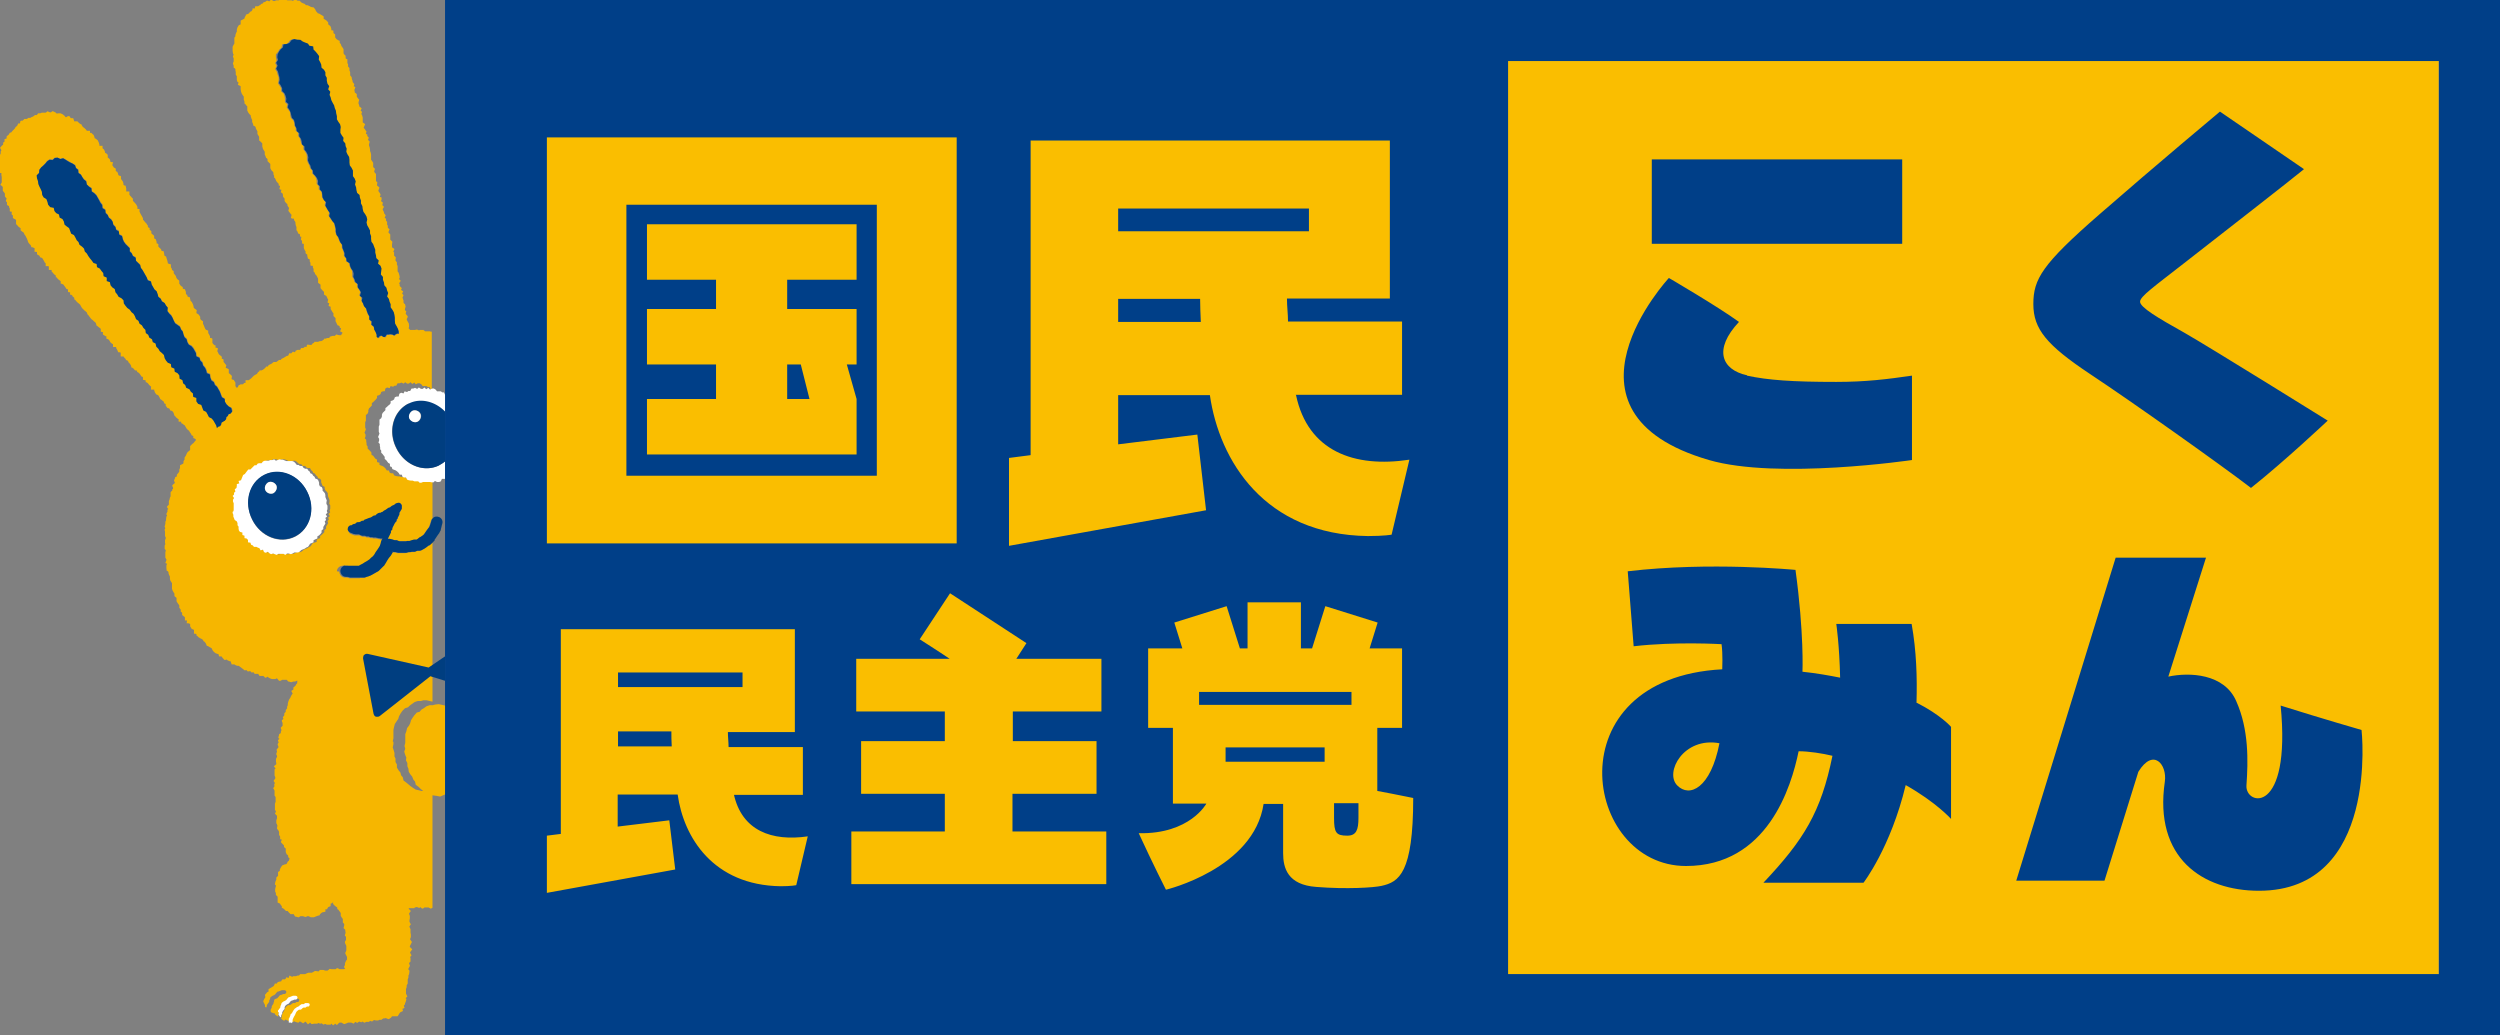
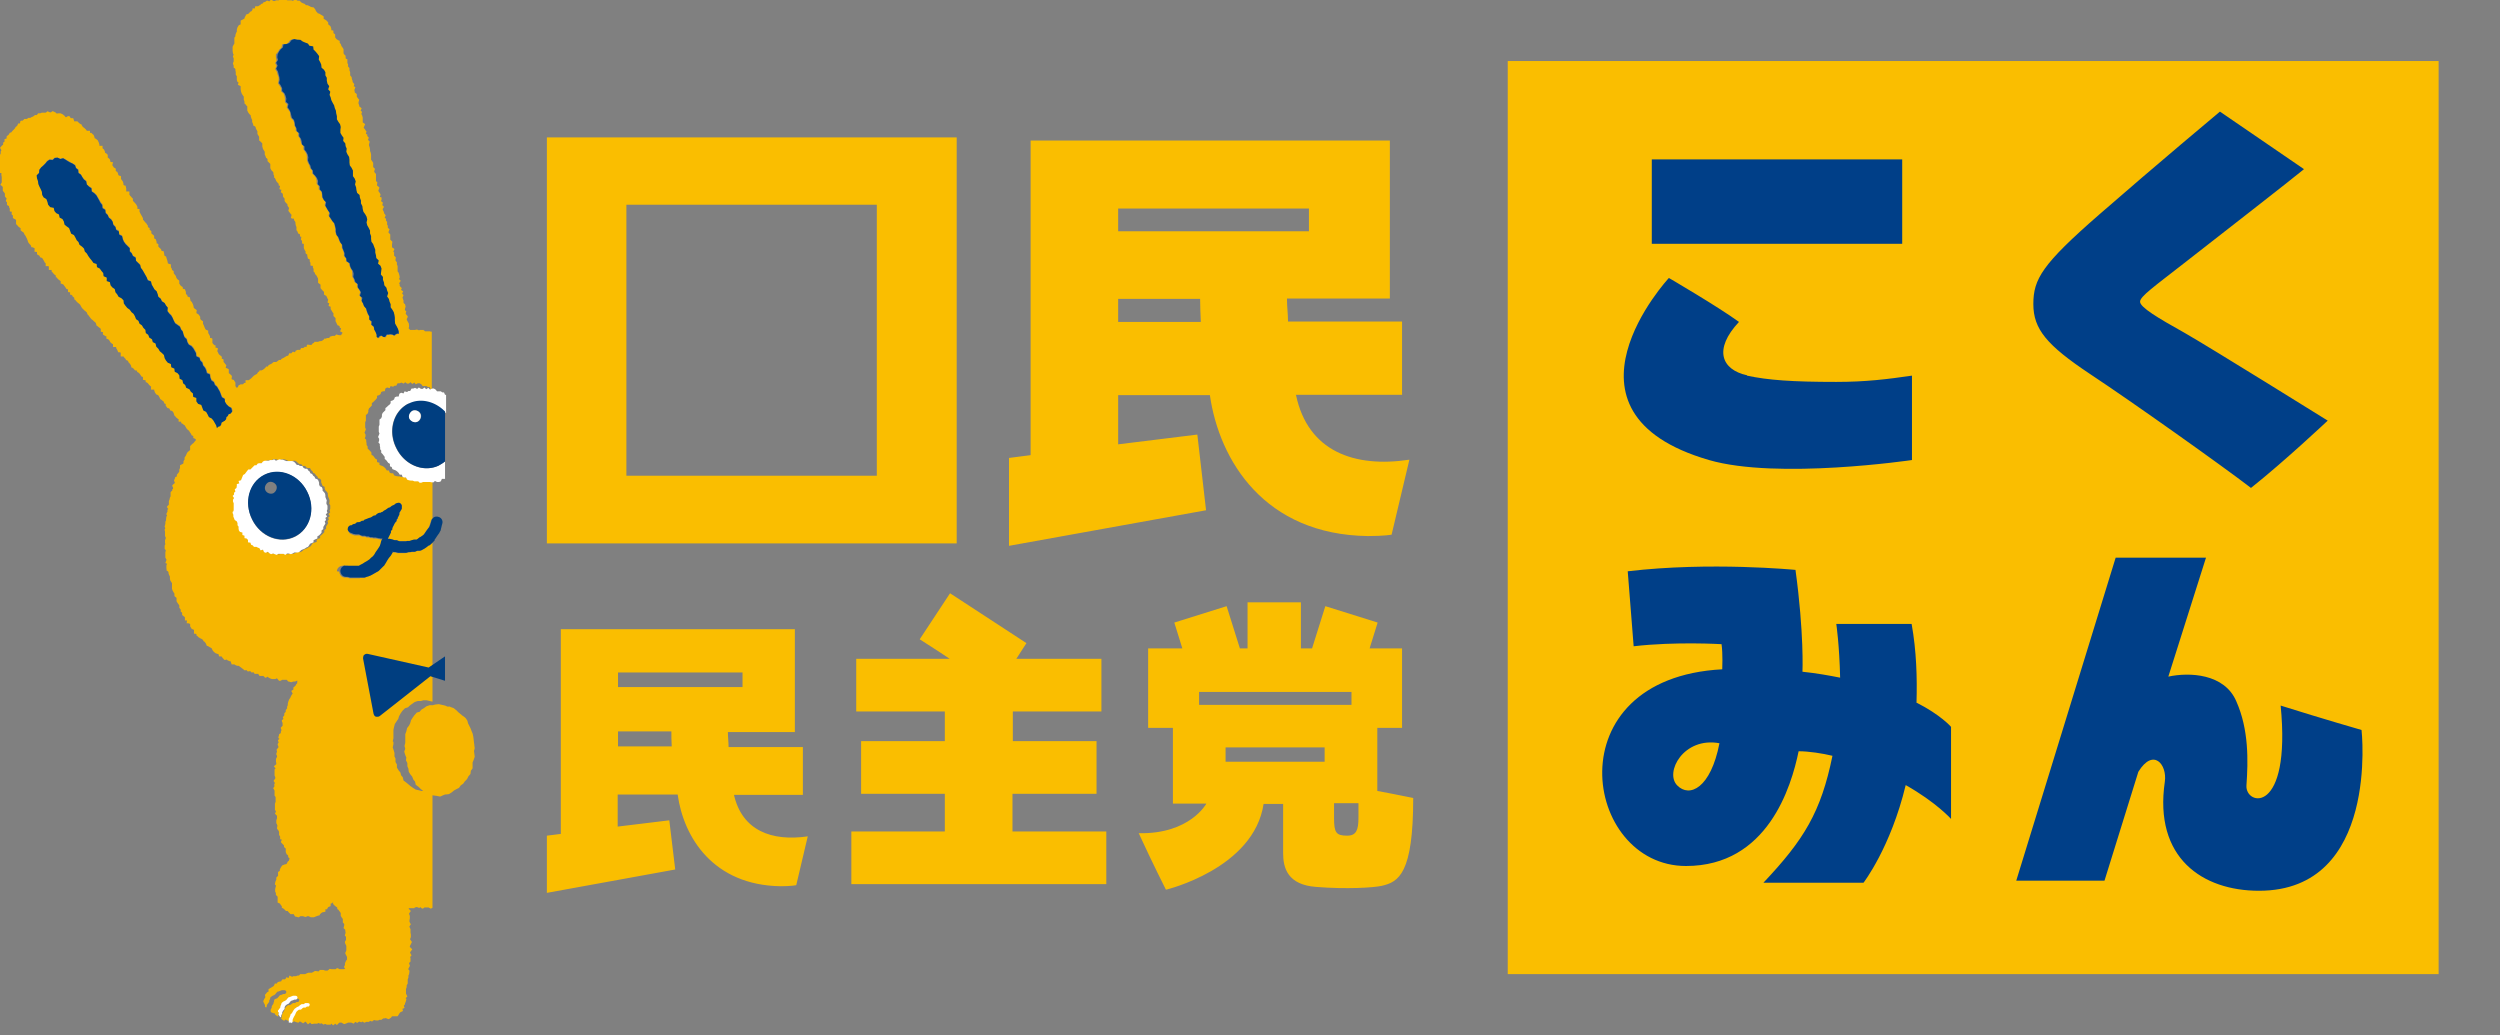
<svg xmlns="http://www.w3.org/2000/svg" id="_レイヤー_2" data-name="レイヤー 2" viewBox="0 0 71.68 29.68">
  <rect x="0" y="0" width="71.68" height="29.68" fill="#808080" stroke="none" />
  <defs>
    <style>.cls-1{fill:#fff}.cls-1,.cls-2,.cls-3,.cls-4,.cls-5{stroke-width:0}.cls-2{fill:#f6b600}.cls-3{fill:#fabe00}.cls-4{fill:#003e80}.cls-5{fill:#003f88}</style>
  </defs>
  <g id="_レイヤー_1-2" data-name="レイヤー 1">
    <path class="cls-2" d="M.05 5.23l-.04.07.04.03.03.03v.11l.04.05.02.03v.08l.03.04.02.02-.02.06v.02l.03.03v.07l.02.02.04.02v.03l.02.04v.08l.04.01h.02l-.01.07.02.02.02.02v.07l.03.02.04.02.02.02v.12l.02.01.04.05.05.04.02.01v.06l.02.02.04.03.03.02.02.05.03.04.02.04.02.04.02.05.02.06.04.05.03.03.02.06h.03l.05.02h.01v.11h.05l.02.01v.06l.03.02.04.02.02.05h.02l.04.02.02.03.04.07.01.02V7.5v.03h.01l.02.02v.08h.08l.01.02v.09h.08v.05h.01l.04.05.04.04.03.02v.05h.02l.04.05.05.04.03.02v.07l.04.01.04.02.02.03.03.04.04.06h.02l.02.01v.07l.03.01h.03v.07h.03l.03.02.02.04h.01l.03.03v.05h.02l.04.05.04.04.04.03.03.03.02.04.03.05.04.04.04.04.04.03.02.02.02.06h.01l.03.04.03.04.04.05.04.03.04.04.03.02.02.03.02.07h.01l.05.04.04.03.02.02v.08l.04.01h.02v.07l.03.02.05.03h.02v.07l.03.01.04.02.02.03.03.05.05.04.02.01v.08h.09v.03l.03.05.03.07h.03l.04.01v.11h.08l.02.03.03.03.03.05h.02l.03.02.02.05h.01l.03.04.02.03.02.07h.02l.04.03.04.05h.02l.04.01v.04h.02l.04.03.03.04.04.06h.02l.02.02v.07l.04.01h.03l.01.06h.02l.04.03.03.04.04.04.02.01v.09h.09v.02l.02.06.04.06h.01l.04.02.02.02.02.04.03.06h.01l.05.04.03.02.02.06h.02l.02.02v.04l.05.07h.02l.04.02.02.05h.02l.04.02.02.02.02.04.02.07h.01l.04.05.05.04.02.01v.07h.07l.01.05h.02l.05.04.03.02.02.04.03.05.04.04.03.02.02.04.03.04.03.06h.02l.02.01v.06l.03.01.04.02v.04l-.03.03-.03.04-.04.03-.06.06v.11l-.03.03-.04.03-.03.05-.02.05-.04.06v.06l-.03.04v.06l-.02.02-.08.04v.08l-.02.04v.06l-.02.03-.05.06v.05l-.05.02v.02l-.03.07v.02l.02.04v.02l-.07.06v.03l.02.04v.04h-.02v.04l-.05.05v.12l-.02.04-.01.05-.02.05v.1l-.05.05v.03l.03.04-.02.03v.05l-.03.06v.02l.02.03-.02.03-.01.07v.04l-.02.04v.06l-.02.07v.02l.02.03-.02.04v.02l.01.04v.13l.02.04v.03l-.02.05v.07l.01.04-.02.04v.1l.03.03v.04l-.01.01v.17l.03.05v.02l-.03.08.03.02h.02l-.02.05v.08l.01.08h.02l.03.03v.04l.02.05.02.04v.05l.01.06.03.05.02.03v.16l.02.06.03.05.02.03v.07l.02.02.04.03v.1l.03.05.03.04.02.03v.07l.02.02.02.03v.06l.02.01.02.02v.06l.02.02.04.03.02.02v.09h.06l-.01.08h.05l.05.02v.07l.05.08h.02l.04.02v.11h.04l.03.01v.04l.02.01.04.04.05.03.04.02.03.02.03.05h.01l.03.03.02.03.03.07h.02l.05.03.04.02.03.02.02.05.04.05.05.04.06.02h.02l.02.07h.07l.02.03.06.07h.03l.04-.01.03.03h.01l.05.02h.02l.03.09h.08l.03.02.05.02h.04l.03.02.04.03.04.03.06.05h.02l.03-.01.04.04h.03l.04-.01.04.04h.03l.02-.01.04.05h.1l.04.06h.11l.05.05h.03l.03-.03.03.02.05.03.06.02h.09l.04-.02h.01l.06.07h.04l.05-.03h.13l.04.05h.02l.06.02h.01l.06-.02h.05l.04-.02h.03l-.01.02v.05l-.03.03-.02.04-.06.05v.06l-.06.04.02.04.02.04-.02.02-.03.05-.02.05-.03.04-.02.05-.02.07v.05l-.02.04v.05l-.04.05v.05l-.04.04v.06l-.04.05v.03l.02.02-.05.04v.03l.02.05v.08l-.05.05v.03l.02.04-.02.05v.04l-.05.03v.02l-.02.07v.02l.03.02-.04.04v.03l.02.03-.03.05v.03l.02.04v.03l-.05.06v.02l.01.04-.02.06v.02l.02.04v.03l-.03.06v.07l.01.06v.02l-.07.06.03.04.02.02-.03.03v.18l.02.04v.04l-.05.07.02.03.02.03-.02.04v.02l.01.03-.04.06.02.03.02.04v.15h.01l.02.04v.13l-.02.05v.19h.01l.02.04-.03.06.03.03.03.03v.07l-.02.06v.08l.03.06v.02l-.01.06v.02l.04.05.02.04v.1h.01l.02.04v.07l.03.01h.02l-.03.07.02.03.04.04.03.03v.05l.02.01.03.03v.1l.03.07h.01l.03.03v.05l.02.01.02.02-.02.07-.03.02-.03.06-.02.02h-.03l-.07.03h-.01l-.04.06-.03.06v.04l-.05.03v.11l-.05.05v.06l-.02.04-.02.08v.02l.03.03v.03H7.9v.05h-.01v.1l.02.03v.06l.02.02.03.03v.17l.03.01.04.02.02.04.03.03v.05l.03.01.04.03.05.05h.05l.02.03.06.06h.09l.04.07h.02l.07.02h.02l.04-.03h.08l.06.02h.02l.04-.02h.04l.06.03H9l.05-.02.05-.02.07-.02v-.02l.04-.04.03-.02.09-.02v-.07h.05l.01-.03.02-.03.07-.03v-.07l.06-.02v-.03h.01v.05l.01.02.04.04.04.03.03.02v.05h.02l.03.04.03.04.02.03v.08l.03.05.03.04v.1l.02.02.02.03v.03l-.02.08.02.02.03.03v.04l.01.04-.02.07v.02l.03.03v.09l-.03.05v.03l.02.05.02.04v.13l-.03.07v.02l.03.06.02.04v.07l-.03.04-.03.07v.05l-.03.06.02.02.02.03h-.03v.01h-.13l-.06-.03h-.02l-.04.03h-.1l-.07-.01-.02.02-.04.03h-.06l-.06-.02h-.1l-.03.04h-.03l-.07-.01h-.01l-.05.03-.04.02h-.1l-.05.02-.04.02h-.14l-.04.04h-.04l-.04.02H8.4l-.02.02-.08-.04-.02.05v.02l-.07-.02-.02.04-.02.02H8.1l-.02.02-.02.04h-.03l-.07.02-.02.04h-.06l-.01.03-.02.04-.03.02-.05.03-.07.04v.07l-.04.02-.06.07v.03l.01.04-.02.03-.04.08v.02l.03.06.02.04v.05h.02v.02h.01l.02-.04v-.04s.02-.01.02-.02l.03-.04.02-.03v-.04l.01-.01.02-.05v-.02l.05-.04s.01-.01.02-.01l.04-.02.03-.02.03-.04.04-.04h.02l.05-.02.05-.02h.07c.03 0 .06.02.06.05 0 .03-.02.05-.05.06h-.04l-.04.02-.04.01-.03.02-.03.04-.04.04h-.02l-.04.02-.02.02v.04l-.02.05v.02l-.03.04-.02.04v.04l-.01.01-.02.04V29l.02.03h.01l.05.02h.03l.03.05.06.04h.02v-.08h.01l.02-.05.02-.05v-.02l.04-.03.02-.04.03-.05.04-.05h.01l.05-.04h.01l.04-.02.03-.03.05-.03h.06l.04-.02h.07s.06 0 .06.04c0 .03-.02.06-.04.06H8.5l-.04.03H8.4l-.03.02-.04.03s-.01 0-.02.01h-.05l-.04.03-.03.03-.02.04-.02.05-.03.05-.02.04-.02.05v.05l-.02.05.07.05h.03l.03-.03.03.02.05.02.06.02.07.01h.01l.03-.02.03.02.07.02h.02l.03-.03h.02l.08.05.03-.02.04-.03.07.08.04-.03.02-.02.04.04h.03l.05-.01h.09l.03-.02.04.02h.02l.03-.01.06.04.03-.02h.02l.04.02h.11l.02-.03.05.05.04-.03.02-.02.05.04.03-.03.04-.04h.06l.07.04h.02l.06-.02.04-.02h.09l.07.03.03-.03.02-.02.05.03.03-.02.03-.02.05.02h.02l.02-.02.05.03h.02l.04-.02h.08l.03-.03.06.02.02-.02.03-.02h.04v.01h.08l.04-.02h.06l.01-.01.04-.03h.04l.03-.01.07.03h.02l.06-.04.03-.04h.16l.02-.03.03-.05.02-.03.08-.04v-.04l-.02-.02.07-.03-.02-.05v-.02l.03-.03v-.02l.02-.05.02-.07v-.02l-.02-.02.05-.05-.02-.04-.02-.04v-.13l.02-.06v-.05l.03-.05v-.12l.02-.05v-.06l.02-.04.01-.08v-.02l-.03-.03v-.03l.04-.07v-.02l-.02-.05v-.02l.04-.04v-.09l-.01-.04.04-.05-.02-.03-.02-.04v-.02l.06-.08-.03-.03-.04-.04v-.02l.02-.04.04-.08-.02-.03-.03-.04v-.02l.02-.05v-.07l-.01-.06v-.1l-.03-.06v-.02l.04-.06-.02-.03-.02-.04v-.04l.01-.06v-.07l-.02-.05v-.02l.05-.07-.03-.03-.03-.03v-.02h.16v-.01l.05-.02h.03l.05.02h.02l.02-.02.05.04h.03l.04-.03h.12l.05.03h.02l.04-.02v-3.39l-.05.02-.09.04-.09-.02h-.08l-.08-.02-.09-.02-.08-.05-.07-.05-.06-.05-.06-.05-.08-.06-.02-.09-.05-.06-.02-.08-.05-.06-.05-.08v-.09l-.04-.07v-.1l-.03-.06v-.1l-.02-.07-.03-.09.02-.09v-.07l-.02-.01.02-.09v-.24l.02-.09.02-.08.06-.09.04-.06.02-.07.05-.09.05-.07.07-.07.09-.03.05-.05.07-.05.07-.05.09-.03h.09l.07-.02h.09l.09.02.08.02v-6.5h-.09l-.03.07-.05.02h-.06l-.06-.03-.04.04h-.05l-.06-.01h-.2l-.05.02h-.05l-.04-.05h-.11l-.05-.02h-.05l-.06-.01-.05-.02-.03-.06h-.06l-.04-.02-.02-.06h-.06l-.03-.05-.04-.04-.04-.03-.05-.02-.05-.02v-.06l-.07-.02v-.07l-.05-.03-.03-.04-.03-.04-.05-.03v-.06l-.03-.04-.04-.04-.04-.04v-.06l-.03-.04v-.05l-.01-.05v-.05l-.04-.04.02-.06v-.05l-.03-.05.02-.05.02-.05-.02-.05v-.15l.02-.05v-.16l.05-.04.02-.05v-.05l.02-.05.04-.04.04-.04v-.07l.04-.03.04-.04.04-.04.03-.04v-.06l.06-.02.04-.03.02-.06.05-.02h.05l.02-.08.05-.03.07.02.03-.06.07.02.04-.03h.05l.04-.07h.06l.05-.02.06.03.05-.04.05.04h.05l.05-.04.05.05.06-.04.04.05.06-.03h.05l.05.03.04.05h.11l.04.03h.05l.03.07h.03V9.51h-.04V9.5h-.15l-.05-.04h-.09l-.04.01-.05-.02h-.02l-.04.01h-.14l-.02-.02-.02-.02V9.4l.01-.05-.01-.08-.03-.05-.02-.04-.01-.03.03-.06v-.02l-.04-.05-.02-.03.02-.06-.02-.02-.02-.02v-.03l.02-.07-.02-.08h-.02l-.02-.03v-.06l-.02-.06-.01-.03.03-.06-.02-.03-.02-.02.03-.07-.04-.02-.02-.02.02-.05-.03-.03-.03-.03v-.05l-.01-.02h-.01l.05-.08-.03-.03-.02-.02.02-.04v-.02l-.01-.05-.02-.07-.03-.04v-.15l-.02-.05v-.06l-.01-.01-.03-.04v-.02l.01-.07-.02-.02-.03-.03v-.1h-.02v-.02l.03-.07-.04-.03-.03-.02v-.08l.01-.08-.02-.02-.04-.04v-.15l-.02-.02-.03-.03v-.02l.03-.08-.03-.02-.02-.02v-.06l-.02-.03v-.08l-.03-.03v-.06l-.02-.01-.02-.02.03-.06-.02-.03-.03-.04v-.04H11l-.02-.05-.01-.02.04-.07-.03-.03-.02-.02.02-.07-.03-.02-.02-.02v-.03l.01-.01v-.07l-.03-.01h-.02l.02-.06v-.02l-.03-.05-.03-.04v-.02l.03-.08-.03-.03-.04-.03V5.3l.01-.07-.02-.02-.02-.02v-.21h-.01l-.04-.05v-.02l.02-.07-.03-.03-.02-.02v-.12l-.03-.05-.03-.04v-.14l-.01-.06-.02-.05v-.04l-.01-.06-.02-.06v-.03l.02-.08-.03-.03-.02-.02.02-.05v-.02l-.04-.04v-.05h-.02l-.02-.02.02-.06-.02-.02-.03-.05-.03-.03v-.02l.04-.09-.04-.03-.03-.02v-.14l-.02-.07-.02-.03.02-.06-.02-.02-.02-.02.03-.06-.03-.03-.04-.03v-.03l-.02-.05v-.04l.02-.07-.02-.02-.03-.04-.02-.03V2.7l-.02-.02-.04-.03v-.03l-.01-.04.03-.08-.03-.02h-.02l.02-.07-.02-.02-.03-.04v-.03l-.02-.05-.01-.07h-.01l-.03-.04v-.09l-.02-.05v-.07L10 1.93l-.02-.02v-.07l-.02-.03V1.7l-.03-.01-.02-.02V1.6l-.04-.04-.02-.03v-.12l-.03-.05-.03-.04-.02-.06-.03-.03v-.06l-.03-.01-.05-.03-.03-.03-.02-.03V.99L9.59.97 9.56.95V.88L9.53.87H9.5V.83L9.48.76 9.43.71 9.41.7V.64L9.39.62 9.35.58 9.3.55 9.28.54V.47L9.25.45 9.2.42 9.15.39 9.11.38 9.09.35 9.06.32 9.04.27 8.99.21h-.02L8.92.2 8.88.18 8.82.15h-.05L8.74.11h-.01L8.68.09 8.64.07 8.59.02h-.06l-.06-.04-.03.02-.04.02h-.03V.01h-.13l-.06-.04h-.02l-.05.01h-.07l-.02.01-.03.02h-.07l-.05.02h-.02l-.08-.04-.03.03-.02.02-.05-.02h-.02l-.04.03-.06.02-.03.04h-.04v.02l-.05.03-.03.02h-.08l-.01.04v.02h-.07v.04l-.03.04-.04.02-.03.04-.03.02-.06.02v.02l-.03.05-.01.04-.03.02-.08.04V.7l-.05.02-.04.06-.02.07v.06l-.02.03-.02.06v.04l-.03.04v.17l-.02.03-.03.06v.12l.01.07.02.04-.02.04v.02l.02.04v.09l-.02.05v.02l.02.05v.06l.02.01.03.03v.04l.01.05v.07l.01.02.02.02v.11l.02.06h.01l.02.02-.02.06.04.02.04.02v.09l.01.06.02.06.03.05.03.04v.09l.02.05v.06l.02.01.03.04.03.03v.12l.03.06.04.05.03.03v.03l.02.06.02.04v.06l.02.04.02.07h.02l.04.03v.03l.03.06.02.03v.08l.03.05.02.03v.11l.02.01.04.04.03.03v.09l.02.07.03.05.02.03v.08l.02.04.02.06h.01l.03.03v.06l.02.02.04.04.02.02v.12l.03.06.04.04.02.03V5l.02.04v.06h.02l.02.04.02.05.04.05.03.03v.05h.02l.02.02-.02.08.04.02h.02l-.02.07.03.02.03.03v.03l.01.07h.02l.02.04v.06l.01.02.04.05.03.02v.04l.03.05.02.02-.02.07v.02l.04.05.03.04.02.02-.02.09.05.02h.04v.05h.01l.03.05v.03l.01.06.02.05v.09l.03.04.02.06h.02l.03.02v.05l.02.02h.02l-.01.06v.02l.03.04v.07l.03.01h.02v.12l.03.07.02.02v.06l.02.02.03.02v.04l.02.08h.02l.03.02v.06l.02.03v.08l.03.01h.04v.05l.02.04v.07L9 7.8l.03.02v.04l.02.01.03.04.02.04.02.04v.12l.03.02.04.03v.1l.04.05.04.04.02.02v.07l.02.02.04.02.02.03.02.05.02.03-.02.08.03.02h.02l-.02.08.04.02h.02v.07l.03.05.03.05.02.02v.08l.04.04.02.02v.1h.01l.02.05.03.06h.02l.04.03v.04h.02l.02.02-.03.08.04.02.03.02v.01l-.02.02-.02.04h-.06l-.08-.02-.02.02-.02.02h-.06l-.07.02h-.01l-.02.04h-.06l-.04.02h-.05v.02l-.04.03-.04.02h-.04l-.05.02h-.11v.02l-.05.03-.03.04h-.02l-.1-.01-.02.04v.03l-.05-.01-.02.02-.03.02h-.06l-.01.03-.02.02h-.07l-.06.03v.02l-.02.02-.05-.02-.02.02-.03.03h-.06l-.01.03-.02.04h-.03l-.05.03-.05.03-.06.03-.02.03H8l-.01.01-.04.03-.03.02h-.07l-.02.01-.03.03-.04.02-.06.03-.02.04h-.05l-.01.02-.04.04-.04.03-.04.02h-.06v.02l-.05.04-.02.04-.04.02-.05.03-.04.04-.04.04-.04.03-.03.02h-.09v.08h-.05V11l-.03.02H6.9l-.06.03-.02.05-.03.02-.02-.02-.02-.03v-.1l-.05-.08h-.02l-.04-.02.01-.09-.02-.02-.04-.04-.03-.02v-.11l-.03-.02-.05-.02h-.01l.02-.08-.02-.02-.04-.05-.02-.02v-.07l-.03-.02h-.02v-.06l-.02-.02-.04-.03-.03-.03-.02-.05-.02-.03.02-.08-.04-.02h-.03V9.9h-.03l-.04-.04-.02-.03v-.12l-.04-.02h-.03v-.05l-.03-.06-.02-.03v-.07l-.03-.01-.04-.02-.02-.03-.02-.05-.02-.05-.02-.04v-.07L5.8 9.2l-.04-.03-.02-.03v-.06l-.01-.01-.04-.06h-.01l-.04-.03h-.01l.01-.09-.03-.02-.04-.03-.02-.03v-.03l-.02-.06-.03-.06-.04-.04V8.6l-.02-.08h-.03l-.04-.03v-.04h-.02l-.02-.03v-.05l-.03-.08h-.03l-.03-.02v-.04l-.02-.01-.04-.03-.02-.03-.02-.03v-.08l-.02-.02L5.08 8l-.02-.03-.02-.06L5 7.86l-.02-.03v-.06l-.02-.01-.03-.02V7.7h-.01l-.02-.04v-.08l-.04-.01-.05-.02v-.02l-.01-.05-.02-.06-.02-.07h-.02l-.03-.03v-.03l-.02-.09h-.03l-.04-.02v-.04l-.02-.01-.04-.04-.02-.02V7l-.03-.02h-.02v-.05l-.03-.08h-.02l-.02-.02v-.06l-.01-.02-.05-.04-.02-.02v-.06l-.02-.02-.03-.02v-.05l-.02-.01-.03-.02v-.05h-.01l-.03-.05-.04-.04-.03-.04-.03-.03v-.04l-.03-.06-.03-.05-.02-.04L4 6.07v-.08h-.06v-.06l-.03-.06-.04-.05-.04-.04-.02-.03v-.06l-.02-.01-.03-.04-.03-.03-.02-.03v-.09h-.09v-.08l-.02-.09h-.03l-.03-.02v-.04l-.02-.06-.03-.04-.02-.03v-.08l-.04-.01-.04-.02v-.03l-.03-.07h-.02l-.02-.02v-.06l-.02-.02-.04-.02-.02-.04-.02-.02.02-.09h-.05l-.03-.02v-.04l-.01-.02-.04-.04-.02-.01v-.08l-.04-.04-.04-.02v-.03l-.03-.07h-.01l-.03-.03v-.07h-.09v-.04l-.02-.06-.03-.06-.05-.04-.04-.02v-.03l-.03-.07h-.01l-.05-.05h-.04v-.06h-.09l-.02-.03-.04-.04-.04-.03-.03-.03-.03-.06h-.02l-.04-.03-.05-.05h-.09l-.03-.09h-.07l-.04-.06h-.04l-.05.03h-.02l-.03-.04-.05-.04-.06-.03h-.08l-.03.01-.03-.03-.08-.04H1.5l-.04.03h-.03l-.07-.03-.02.02-.03.02H1.2l-.05.02h-.06l-.01.02-.03.03H1l-.01.01-.04.03-.05.02-.03.02H.81l-.01.01-.03.02H.7l-.02.02-.03.03H.61l-.03.02v.03l-.01.03H.52l-.01.03-.02.04-.04.03-.03.05-.03.03-.04.04-.02.03-.05.02-.03.05-.06.05v.06l-.06.02v.07l-.04.03v.06l-.03.02-.06.07.02.03.02.04-.02.03v.06L0 4.44l-.03.06v.06l-.02.04-.02.08v.02l.04.04v.22h.07v.07l.01.04zM10.8 9.66V9.6l-.03-.08-.04-.07-.02-.08-.07-.06v-.09l-.06-.06v-.09L10.54 9l-.03-.08-.02-.08-.06-.07-.03-.08-.04-.07v-.09l-.06-.06.03-.1-.04-.07-.05-.07v-.09l-.08-.06-.02-.08-.04-.07v-.09l-.01-.08-.04-.07-.03-.07-.02-.08-.08-.05v-.08l-.06-.07v-.09l-.03-.08-.03-.07v-.09l-.06-.07-.03-.08-.03-.08-.05-.07-.02-.08v-.09l-.02-.08-.02-.08-.06-.06-.05-.07-.04-.07.02-.09-.05-.07-.04-.07-.04-.07.02-.1-.06-.06-.04-.07v-.08l-.02-.08-.07-.06v-.09l-.06-.07v-.09l-.02-.08-.05-.07-.06-.06v-.08l-.06-.07-.02-.08-.04-.07-.03-.08V4.5l-.01-.08-.04-.07-.05-.07v-.09l-.06-.06-.02-.08-.02-.08-.05-.07v-.09l-.07-.06v-.08l-.04-.07v-.08l-.04-.08-.06-.06-.02-.08v-.08l-.05-.07-.05-.07.02-.09-.07-.06v-.09l-.01-.08-.03-.08-.07-.06v-.09l-.04-.07-.05-.07.02-.09v-.08l-.03-.08-.02-.08-.05-.08.04-.09-.04-.08.04-.08-.02-.09v-.08l.06-.07.04-.07.06-.05.02-.1h.1l.07-.04.06-.08.08-.03.09.02h.08l.07.05.07.04.08.02.05.07h.1l.01.11.06.06.06.06.05.07v.1l.03.07.03.07v.09l.07.06.05.07v.09l.04.07v.09l.01.08.05.07-.03.09.07.07-.03.09.04.07v.08l.05.07.04.07.02.08.03.08v.08l.03.08v.08l.04.07.05.07.02.08v.09l-.01.09.04.07.05.07v.09l.05.07v.08l.05.07v.09l.02.07.04.07.02.08v.17l.05.07.04.07v.17l.05.07.03.08-.02.09.03.08.02.08.02.08.07.07v.08l.04.08v.08l.04.07V6l.03.08.05.07.04.07.02.08-.02.09v.08l.06.07.04.07v.08l.03.08v.08l.01.08.05.07.03.08.03.08v.08l.02.08.02.08.07.07-.02.09.07.06.03.08v.09l-.01.09.05.07v.08l.03.08v.08l.07.07.02.08.03.08-.03.09.05.07.02.08.04.07v.09l.05.07.04.07.02.08.02.08v.17l.05.07.04.07.03.08v.07l-.03-.01-.05.02-.05.04-.06-.03h-.15l-.04.07h-.05l-.06-.04-.05.02-.04.05-.04-.03zm-1.14 6.72c0-.09.08-.16.17-.16h.14l.05.02h.22l.06-.01.06-.02.06-.02.06-.04.07-.04.05-.04.05-.05.05-.04.04-.05.04-.07.05-.07.04-.06.03-.05.02-.06.02-.08s.02-.05.04-.07h-.06l-.04-.01c-.02 0-.04 0-.05-.01h-.02l-.02-.01h-.08l-.03-.01h-.06l-.04-.02h-.05s-.04 0-.05-.02h-.08l-.05-.02-.04-.02h-.15l-.05-.02-.05-.02c-.04-.01-.07-.06-.07-.11s.04-.09.08-.1h.04l.04-.03s.02 0 .03-.01h.03l.03-.03c.02-.01.03-.02.05-.02h.04l.02-.01.03-.02s.02-.01.03-.02h.03l.03-.03s.02-.01.03-.02l.05-.02.05-.02.04-.01.03-.02.04-.03s.02 0 .02-.01h.04l.03-.03.04-.03.06-.03h.03l.02-.02h.02l.05-.04.04-.02.03-.02.04-.03s.03-.02.04-.02h.02l.01-.02c.01-.01.03-.02.04-.03l.05-.02.03-.02.02-.02s.08-.04.12-.02c.04.02.07.06.06.11v.05s-.01.03-.02.04l-.03.05s0 .01-.01.02h-.01v.04c0 .02 0 .03-.01.04l-.02.04-.02.04v.02l-.03.03v.04l-.03.03-.03.03-.02.04-.03.06-.02.04v.04l-.02.01-.02.03v.04s-.02.03-.02.04l-.03.04-.02.04-.03.06h.06l.08.02.06.02h.07l.01.01.06.02h.28l.06-.01.07-.02h.08l.04-.03.05-.04h.01l.06-.04.04-.03.03-.04.04-.06.05-.07.04-.05.02-.05.02-.06.02-.07c.02-.09.11-.14.2-.11.09.02.14.11.11.2l-.02.08-.02.08v.02l-.05.07s0 .02-.01.02l-.05.07-.04.06-.04.06v.02l-.06.06c0 .01-.02.02-.03.03l-.06.05h-.02l-.06.05-.06.04-.02.01-.07.03s-.03.01-.04.01h-.07l-.07.03h-.1l-.01.01h-.07l-.07.02h-.23l-.07-.02h-.07l-.02-.02v.03l-.04.07s-.01.02-.02.03l-.05.06-.04.06-.04.07-.05.08s-.01.02-.02.02l-.06.06-.06.06-.02.02-.07.04-.07.04-.07.04s-.01 0-.02.01l-.08.03h-.01l-.08.03h-.11v.01h-.31l-.06-.02h-.06c-.09 0-.16-.08-.16-.17m-2.99-1.67v-.05l.03-.05v-.2l-.02-.05v-.05l.04-.05-.04-.06.05-.04v-.05l.03-.04-.02-.06.05-.04v-.06l.01-.05.07-.02-.02-.07.07-.02.02-.05.02-.05.02-.05.05-.03.03-.04.03-.04.04-.04h.06l.04-.05.04-.04.04-.03h.05l.04-.06h.05l.06-.01.04-.05.05-.02h.11l.05-.03h.11l.05.04.05-.02.05-.02h.05l.05.01.05.02.05.03h.06l.06-.02h.05l.05.03.04.04.04.03h.05l.04.05h.07l.03.04.05.02h.06l.03.06.04.03.02.05.05.02.03.05.04.03.02.05.06.02.03.04v.06l.02.05.02.05.06.03v.05l.02.05.04.04.03.04v.05l.01.05.02.05.02.05v.05l-.01.05.03.05v.1l-.02.05.02.05-.05.05.04.06-.05.04.02.06-.04.04.02.06-.03.05-.03.05v.06l-.05.04v.06l-.04.04-.04.04-.04.03v.06l-.06.02-.04.03v.06l-.07.02-.05.02-.03.05-.03.04-.05.02-.04.03-.05.02-.05.02-.04.04-.05.03h-.11l-.05.03-.05.02h-.05l-.05-.02-.05.04-.05-.02h-.05l-.05-.01h-.05L8 15.9l-.05-.02-.05-.02-.06.02-.05-.03-.04-.04-.07.03-.05-.02-.03-.07-.07.02-.03-.06-.05-.02-.04-.03h-.07l-.03-.04-.05-.02-.02-.06h-.06v-.08l-.03-.04h-.07v-.08l-.07-.02v-.07l-.06-.02-.03-.04-.02-.05v-.06l-.04-.04v-.06l-.01-.05-.06-.04-.02-.05-.02-.05v-.05l-.02-.05zM1.05 5.03l.07-.07v-.09l.06-.07.06-.06.06-.06.05-.07.07-.04h.09l.06-.05h.08l.08.03.08-.02.07.04.07.04.07.04.07.04.07.04.02.08.07.05v.09l.07.05.04.07.05.07.07.05v.09l.07.06.08.05v.09l.08.05.06.06.04.07.04.07.04.07.05.06v.09l.08.05v.09l.07.06.03.08.07.05.04.07.02.08.06.06.02.08.08.04v.1l.09.04.02.08.03.08.05.07.06.06.06.06v.09l.06.06.03.08.08.04v.09l.06.06.07.06v.09l.06.06.04.07.04.07.04.07.03.08.09.04.02.09.04.07.04.07.06.06.03.08.03.08.07.05.03.07.07.05.04.07.05.06v.1l.05.06.06.06.04.07.03.08.04.07.07.05.07.05.03.08.05.06.02.08.03.08.07.06.02.09.04.07.08.04.05.06.04.07.04.07v.09l.09.04.03.08.06.06.02.08.05.06.04.07.02.09.09.04v.09l.04.08.07.05.03.08.06.06.04.07.04.07.03.08.03.08.08.05v.09l.05.07.06.06.08.04.03.08-.02.04-.03.04h-.06l-.02.07-.05.03v.06l-.04.04-.05.02-.04.03-.02.05-.03.04-.06.02-.03.04-.02-.07-.04-.07-.04-.07-.05-.06-.08-.04-.03-.08-.04-.07-.08-.04-.03-.08-.03-.08-.09-.03-.05-.07v-.1l-.09-.04v-.09l-.07-.06-.04-.07-.09-.04-.03-.08-.06-.05-.02-.09-.08-.04v-.09l-.06-.07-.09-.04v-.1l-.09-.04v-.09l-.1-.04-.05-.06-.04-.07-.02-.09-.06-.06-.07-.05-.04-.07-.06-.06-.02-.09-.08-.04-.02-.09-.08-.04-.03-.08-.07-.05v-.09l-.07-.06-.04-.07L4 9.24l-.03-.08-.07-.05-.03-.08-.04-.07-.06-.06-.04-.07-.07-.05-.05-.06-.04-.07-.02-.09-.06-.06-.08-.04-.04-.07-.05-.06-.02-.08-.07-.05-.05-.06-.02-.08-.09-.04v-.1l-.09-.04v-.09l-.06-.07-.05-.07-.08-.04-.02-.09-.09-.03-.04-.07-.06-.06-.04-.07-.04-.07-.06-.05-.03-.08-.06-.06-.06-.05-.03-.08-.06-.06-.03-.08-.04-.07-.08-.04-.03-.08-.03-.08-.07-.05-.07-.05V6.3l-.06-.07-.07-.04-.02-.09-.08-.04L1.57 6l-.02-.09-.1-.02-.06-.06-.03-.08-.02-.08-.08-.05-.05-.07v-.09l-.04-.08-.04-.07-.03-.08v-.08l-.04-.08v-.09z" />
    <path class="cls-1" d="M7.97 29.01v-.04s.02-.01.02-.02l.03-.04.02-.03v-.04l.01-.01.02-.05v-.02l.05-.04s.01-.01.02-.01l.04-.02.03-.02.03-.04.04-.04h.02l.05-.02.05-.02h.07c.03 0 .06.02.06.05 0 .03-.02.06-.05.06h-.04l-.04.02-.04.01-.03.02-.03.04-.04.04h-.02l-.04.03-.02.02-.02.04v.05l-.02.02-.03.04-.02.04v.04l-.01.01-.02.04v.05l-.03-.01-.03-.05-.02-.03.02-.04zm.31.24v-.05h.01l.02-.05.02-.05v-.02l.04-.03.02-.04.03-.05.04-.05h.01l.05-.04h.01l.04-.02.03-.03.05-.03h.06l.04-.03h.07s.06 0 .06.04c0 .03-.02.06-.04.06H8.8l-.04.03H8.7l-.03.02-.03.03s-.01 0-.02.01h-.05l-.04.03-.03.03-.02.04-.02.05-.03.05-.02.04-.02.05v.05l-.02.05-.02-.02h-.07v-.03z" />
    <path class="cls-2" d="M1.29 7.47l.01.02-.01-.02z" />
    <path class="cls-4" d="M10.8 9.6l-.03-.08-.04-.07-.01-.08-.07-.06.01-.09-.07-.06v-.09L10.55 9l-.03-.08-.02-.07-.06-.07-.03-.08-.04-.07.02-.09-.07-.06.03-.1-.04-.07-.05-.07v-.09l-.07-.06-.02-.07-.04-.08.01-.09-.02-.08-.05-.07-.03-.07-.01-.08-.09-.06-.01-.08-.05-.07v-.08l-.03-.08-.03-.07-.01-.09-.05-.07-.03-.07-.03-.08-.05-.06-.02-.09v-.08l-.02-.08-.02-.08-.06-.07-.04-.07-.05-.07.02-.09-.05-.07-.04-.07-.04-.07.02-.1-.06-.06-.04-.08-.01-.08-.01-.08-.06-.07v-.09l-.06-.06.01-.09-.03-.08-.05-.07-.06-.06-.01-.09-.05-.06-.02-.08-.04-.07-.03-.08.01-.09-.02-.08-.04-.08-.05-.06V4.2l-.07-.06-.01-.08-.02-.08-.05-.07v-.09l-.07-.06-.01-.08-.04-.08-.01-.08-.02-.08-.06-.06-.02-.08-.02-.08-.03-.07-.05-.07.02-.1-.07-.06.01-.09-.02-.08-.03-.07-.07-.07v-.08l-.04-.08L8 2.38l.02-.09-.01-.08-.02-.08-.02-.08-.05-.08.04-.09-.04-.08.05-.08-.02-.08.01-.08.04-.08.05-.07.06-.05.02-.09.1-.01.07-.03.06-.08.08-.03.09.02h.08l.07.05.07.03.08.03.04.06.11.02.01.09.06.06.05.06.05.07-.01.1.04.07.03.07.01.09.07.06.04.07v.09l.04.07v.08l.02.09.05.07-.03.09.06.07-.02.09.03.07.02.08.04.08.04.07.02.08.03.07.01.08.02.08v.09l.04.07.05.07.02.08-.01.08v.09l.04.07.05.07-.01.09.06.07.01.08.03.07-.01.09.03.07.05.08.01.08v.08l.01.08.05.07.04.08v.16l.05.07.03.08-.02.09.03.08.01.08.02.08.07.06.01.08.03.08v.08l.04.08.01.08.02.08.05.07.04.07.02.08-.02.09.02.08.04.07.04.08v.08l.03.08v.08l.01.08.05.07.03.08.03.08v.08l.02.08.01.08.07.07-.02.09.07.06.03.08-.01.08-.01.09.06.07v.08l.03.08.01.08.06.07.02.08.03.07-.03.1.05.07.02.08.03.07v.09l.05.07.04.07.02.08.01.08v.08l.01.09.04.07.04.08.02.07v.07l-.03-.01-.05.02-.05.04-.05-.03-.06-.01-.05.01h-.05l-.05.07h-.05l-.06-.04-.05.02-.04.05-.04-.03V9.6zM1.13 4.87l.05-.07.06-.05.06-.06.05-.06.07-.05.09.01.06-.06.08-.01.08.04.08-.02.07.04.06.04.07.04.07.03.07.05.03.08.06.05.01.09.07.05.04.07.04.06.07.06.02.09.06.06.07.05.01.09.07.05.06.06.04.07.04.07.04.08.05.06.01.09.08.05.01.09.06.06.03.07.07.06.04.06.02.09.06.06.02.08.08.05.01.09.08.04.02.09.03.07.05.07.06.06.06.06v.09l.06.06.03.07.08.05.01.09.06.06.06.06.02.08.05.07.04.07.04.07.04.07.03.08.09.03.02.09.04.07.04.07.06.05.03.08.02.08.07.06.03.07.08.05.04.07.05.06-.01.1.05.07.06.06.04.07.03.07.04.08.07.05.07.05.03.08.05.06.02.08.03.08.06.06.02.08.04.07.08.05.05.06.04.07.04.07.01.09.09.04.02.08.06.06.02.08.06.07.03.07.02.08.09.04.01.09.03.08.07.05.03.08.06.05.04.07.04.07.03.08.03.08.08.05.01.08.04.07.06.06.08.05.02.08.01.01-.02.03-.03.04-.06.02-.02.05-.04.03-.01.06-.03.04-.05.03-.05.03-.01.06-.03.04-.06.02-.03.04-.02-.08-.04-.07-.04-.07-.05-.06-.08-.04-.04-.08-.04-.07-.08-.04-.03-.08-.03-.08-.09-.03-.05-.07v-.1l-.09-.03-.01-.1-.06-.05-.04-.07-.09-.04-.03-.08-.06-.05-.02-.09-.08-.04-.01-.1-.05-.06-.08-.04-.01-.09-.09-.04-.01-.09-.09-.04-.05-.06-.04-.07-.02-.09-.06-.06-.06-.05-.04-.07-.06-.06-.02-.09-.08-.04-.02-.08-.08-.05-.03-.08-.07-.05-.01-.09-.06-.06-.04-.07L4 9.28l-.03-.08-.07-.05-.03-.08L3.83 9l-.06-.05-.05-.07-.07-.05-.05-.06-.05-.07-.01-.09-.06-.06-.08-.04-.04-.07-.05-.06-.02-.09-.07-.05-.05-.06-.02-.09-.09-.03v-.1l-.09-.04-.01-.09-.05-.06-.05-.07-.08-.04-.01-.09-.09-.03-.05-.07-.05-.06-.05-.07-.04-.07-.06-.06-.02-.08-.06-.06-.07-.05-.03-.08-.05-.05-.04-.08-.04-.07-.08-.04-.03-.08-.03-.08-.07-.05-.06-.05-.02-.09-.04-.07-.08-.04-.02-.09-.08-.04-.05-.06-.02-.09-.1-.02-.06-.07-.02-.08-.03-.08-.08-.05-.04-.07-.01-.09-.03-.07-.04-.08-.03-.07-.01-.08-.03-.09-.01-.08.07-.07.01-.09z" />
    <path class="cls-1" d="M11.71 11.57c-.44.22-.6.79-.35 1.28.24.49.79.71 1.23.49a.99.99 0 00.17-.11v.5h-.09l-.03.07-.05.02h-.06l-.06-.03-.04.04h-.05l-.05-.01h-.2l-.05.02h-.05l-.04-.04h-.11l-.05-.02h-.05l-.06-.01-.05-.02-.03-.06h-.06l-.04-.02-.02-.06h-.06l-.03-.05-.04-.04-.04-.03-.05-.02-.05-.02-.02-.06-.05-.02v-.07l-.05-.03-.03-.04-.03-.04-.04-.03v-.06l-.03-.04-.03-.04-.04-.04v-.06l-.03-.04v-.05l-.01-.05v-.05l-.04-.04.02-.06v-.05l-.03-.05.02-.05.02-.05-.02-.05v-.15l.02-.05v-.15l.05-.04.02-.05v-.05l.02-.05.04-.04.04-.04v-.06l.04-.03.04-.04.04-.03.03-.04v-.06l.06-.02.04-.03.02-.06.05-.02h.06l.02-.08.05-.03.07.02.03-.06.07.02.04-.03h.05l.04-.07h.05l.05-.02.06.03.05-.04.06.04h.05l.05-.04.05.05.06-.04.05.05.06-.03h.05l.05.03.04.05h.11l.04.03h.05l.03.07h.03v.53c-.28-.29-.7-.4-1.04-.23" />
    <path class="cls-4" d="M12.59 13.34a.99.99 0 00.17-.11V11.8c-.28-.29-.7-.4-1.04-.23-.44.22-.6.79-.35 1.28.24.49.79.71 1.23.49m-.62-1.25c-.08.04-.18 0-.23-.08-.04-.08 0-.18.08-.23.08-.04.19 0 .23.08.04.08 0 .19-.08.23" />
    <path class="cls-1" d="M11.97 12.09c-.08.04-.18 0-.23-.08-.04-.08 0-.18.08-.23.08-.04.19 0 .23.08.04.08 0 .19-.08.23" />
    <path class="cls-4" d="M9.83 16.22h.46l.05-.03.06-.03.06-.04.07-.04.06-.04.05-.05.05-.04.04-.05.04-.07.05-.07.04-.06.03-.05.02-.06.02-.08s.02-.05.04-.07h-.06l-.04-.01c-.02 0-.04 0-.05-.01h-.02l-.02-.01h-.08l-.03-.01h-.06l-.04-.02h-.05s-.04 0-.05-.02h-.09l-.05-.02-.04-.02h-.09l-.05-.01h-.01l-.05-.02-.05-.02c-.04-.02-.08-.06-.07-.11 0-.05.04-.09.08-.1h.03l.04-.03s.02 0 .03-.01h.03l.03-.03c.02-.01.03-.02.05-.02h.04l.03-.01.03-.02s.02-.01.03-.01h.03l.03-.03s.02-.01.03-.01l.05-.02.05-.02.04-.01.04-.02.04-.03s.02 0 .02-.01h.04l.03-.03.04-.03s.04-.02.06-.02h.03l.02-.02h.02l.05-.04.04-.02.03-.02.04-.03s.03-.02.04-.02h.02l.02-.02c.01-.01.03-.02.04-.03l.05-.02.03-.02.02-.02s.08-.04.12-.02c.04.02.07.06.06.11v.05s-.01.03-.02.04l-.03.05s0 .01-.01.02h-.01v.04c0 .02 0 .03-.01.04l-.02.04-.02.04v.02l-.03.03v.04l-.03.03-.02.03-.02.04-.03.06-.02.04v.04l-.02.02-.02.03v.04s-.02.03-.02.04l-.02.04-.02.04-.03.06h.06l.08.02.06.02h.07l.01.01.06.02h.19s.01-.01.02-.01h.07l.06-.02.07-.02h.08l.04-.03.05-.04h.01l.06-.04.04-.03.03-.04.04-.06.05-.07.04-.05.02-.05.02-.06.02-.07c.02-.09.11-.14.2-.11.09.02.14.12.11.2l-.02.08-.02.08v.02l-.04.07s0 .02-.01.02l-.05.07-.04.06-.04.06v.02l-.06.06-.03.03-.06.05h-.02l-.06.05-.06.04-.02.01-.07.04s-.03.01-.04.01h-.07l-.07.03h-.1l-.01.01h-.07l-.07.02h-.23l-.07-.02h-.07l-.02-.02v.03l-.04.07s-.01.02-.02.03l-.05.06-.04.06-.04.07-.05.08s-.01.02-.02.02l-.06.06-.06.06-.02.02-.07.04-.07.04-.07.04s-.01 0-.02.01l-.08.03h-.01l-.08.03h-.42l-.06-.02h-.06c-.09 0-.16-.08-.16-.17 0-.09.08-.16.17-.16m2.41 3.18l-1.45 1.14s-.03.02-.05.02h-.06c-.04-.01-.06-.05-.07-.09l-.3-1.58s0-.08.03-.1c.03-.03.07-.04.11-.03l1.74.39.47-.32v.7l-.42-.13z" />
    <path class="cls-2" d="M12.91 20.26v.01l.09.03.08.06.06.06.06.05.06.05.07.05.03.03.03.05.01.01.02.08.03.06.04.08.03.08.03.07.02.09.01.08.01.09.01.07v.01l.01.08v.01l-.02.07.01.08.01.08v.01l-.03.09-.03.07v.17l-.05.07-.01.08v.01l-.06.07-.04.08-.03.03-.03.03-.05.07-.07.05-.05.07-.08.04-.07.04-.06.05-.08.05-.09.01h-.02l-.05.02-.09.04-.1-.02-.07-.01-.09-.01-.09-.03-.08-.04-.07-.06-.06-.05-.06-.06-.08-.06-.02-.09-.05-.06-.03-.08-.05-.06-.05-.08-.01-.09-.03-.07v-.09l-.03-.06-.01-.02.01-.08-.03-.07-.03-.1.03-.08-.02-.07v-.02l.02-.08v-.25l.03-.08.02-.08v-.01l.06-.08.03-.06.02-.07v-.01l.05-.08.05-.07.07-.08.08-.02.05-.06.08-.05.07-.05.09-.03h.09l.07-.02h.01l.09-.01.09.02.09.02.07.03h.08z" />
    <path class="cls-1" d="M6.67 14.66v.05l.02.05v.05l.02.05.02.05.06.04.02.05v.06l.03.04v.06l.01.05.03.04.07.02v.07l.06.02v.07l.06.01.04.04v.07l.07.01.02.06.05.02.03.04h.07l.04.02.05.02.03.06.07-.02.03.07.05.02.06-.03.04.04.05.03.06-.02.05.02.05.02.05-.03h.15l.05.03.05-.04h.05l.06.02.05-.02.05-.03h.11l.05-.03.04-.04.05-.02.05-.02.04-.03.05-.02.03-.04.03-.05.05-.02.05-.02v-.06l.06-.03.05-.02v-.06l.05-.03.04-.04.03-.04v-.06l.05-.04v-.06l.03-.05.03-.05-.02-.06.04-.04-.02-.06.05-.04-.04-.06.05-.05-.02-.05.02-.05v-.1l-.03-.05v-.05l.01-.05-.02-.05-.02-.05v-.05l-.01-.05-.03-.04-.04-.04v-.05l-.02-.05-.06-.03-.02-.05v-.05l-.02-.06-.03-.04-.06-.02-.02-.05-.04-.03-.03-.05-.05-.02-.02-.05-.04-.03-.03-.05h-.06l-.05-.03-.03-.05H8.6l-.04-.03h-.05l-.04-.05-.04-.04-.05-.02h-.17l-.05-.02-.05-.02h-.05l-.05-.01-.05.02-.05.02-.05-.04-.05.02h-.06l-.05.02h-.11l-.05.02-.04.05h-.06l-.05.01-.04.05H7.3l-.04.04-.04.04-.04.04h-.06l-.04.05-.03.04-.03.04-.05.03-.02.05-.02.05-.02.05-.07.02.02.07-.07.02v.05l-.01.06-.05.04.02.06-.04.04v.05l-.04.04.04.06-.03.05v.05l.02.05v.2l-.02.05zm.91-1.04c.44-.22.99 0 1.23.49s.08 1.06-.35 1.28c-.44.22-.99 0-1.23-.49s-.08-1.06.35-1.28" />
    <path class="cls-4" d="M7.23 14.89c.24.49.79.71 1.23.49s.6-.79.35-1.28c-.24-.49-.79-.71-1.23-.49-.44.22-.6.79-.35 1.28m.46-1.06c.08-.04.18 0 .23.08.04.08 0 .18-.08.23-.08.04-.19 0-.23-.08-.04-.08 0-.18.08-.23" />
-     <path class="cls-1" d="M7.69 13.83c.08-.04.18 0 .23.08.04.08 0 .18-.08.23-.08.04-.19 0-.23-.08-.04-.08 0-.18.08-.23" />
    <path class="cls-3" d="M43.23 1.75h26.69v26.18H43.23z" />
-     <path class="cls-5" d="M12.76 29.68h58.92V0H12.76v29.68zm57.17-1.75H43.24V1.75h26.69v26.18z" />
    <path class="cls-3" d="M21.04 22.79h1.98v-1.37h-2.13c0-.14-.02-.28-.02-.43h1.92v-2.95h-6.71v5.87l-.4.05v1.64l3.68-.67-.17-1.41-1.48.18v-.92h1.72c.17 1.23 1.02 2.6 2.95 2.63.31 0 .45-.03.45-.03l.33-1.4c-1.03.15-1.89-.16-2.12-1.21m-3.32-1.37v-.43h1.53c0 .14 0 .27.01.43h-1.55zm0-2.12h3.57v.42h-3.57v-.42zm11.32 3.48h2.4v-1.51h-2.4v-.85h2.54v-1.51h-2.44l.29-.45c-.25-.16-2.19-1.43-2.19-1.43l-.87 1.32c.09.06.46.29.86.56h-2.68v1.51h2.54v.85h-2.4v1.51h2.4v1.08h-2.68v1.51h7.31v-1.51h-2.69v-1.08zm10.45-.08v-1.81h.71v-2.28h-.93l.23-.74-1.5-.47-.38 1.21h-.32v-1.32h-1.53v1.32h-.22l-.38-1.21-1.5.47.23.74h-.98v2.28h.71v2.17h.96s-.47.88-1.94.85c.4.87.78 1.62.78 1.62s2.52-.6 2.8-2.46h.56v1.41c0 .43.13.91.95.97.87.07 1.65.02 1.87-.03.5-.11.91-.36.91-2.52-.5-.1-.79-.16-1.02-.2m-5.12-2.84h4.37v.37h-4.37v-.37zm3.6 2h-2.84v-.41h2.84v.41zm.97 1.61c0 .34-.06.51-.32.51-.32 0-.38-.08-.38-.51v-.42h.7v.42m-1.8-12.13h3.05v-2.1h-3.27c0-.22-.03-.42-.03-.66h2.95V4.03h-10.3v9.02l-.62.08v2.52l5.65-1.02-.25-2.17-2.27.28v-1.41h2.63c.27 1.88 1.57 4 4.53 4.04.47 0 .68-.04.68-.04l.51-2.15c-1.58.24-2.91-.24-3.25-1.85m-5.1-2.1v-.66h2.35c0 .21.01.42.02.66h-2.37zm0-3.25h5.47v.65h-5.47v-.65zm-4.63-2.04H15.68v11.64h11.75V3.94zm-2.29 9.7h-7.18V5.87h7.18v7.77z" />
-     <path class="cls-3" d="M24.56 11.44l-.28-.99h.28V8.86h-1.99v-.84h1.99V6.43h-6.01v1.59h1.98v.84h-1.98v1.59h1.98v.99h-1.98v1.59h6.01v-1.59zm-1.99-.99h.39l.25.99h-.64v-.99z" />
    <path class="cls-5" d="M61.36 8.65c0-.15.4-.43 1.27-1.11.87-.68 3.21-2.5 3.43-2.69L63.65 3.2s-1.82 1.52-3.46 2.95S58.3 8 58.3 8.72s.39 1.18 1.62 2c1.24.82 3.8 2.64 4.62 3.27.97-.77 2.2-1.93 2.2-1.93s-3.34-2.08-4.11-2.52c-.77-.43-1.27-.73-1.27-.89m-14-4.08h7.18v2.42h-7.18zm18.03 15.65c.31 3.18-1.02 2.88-.98 2.3.05-.71.07-1.6-.29-2.41-.34-.8-1.35-.84-1.95-.71l1.08-3.41h-2.59l-2.85 9.26h2.53l.97-3.12c.43-.7.83-.21.76.28-.32 2.19 1.08 3.13 2.7 3.13 3.46 0 2.94-4.61 2.94-4.61s-1.08-.31-2.32-.7m-10.44-.09c.02-.7 0-1.47-.14-2.25h-2.16s.09.61.11 1.54c-.3-.06-.69-.13-1.08-.17 0 0 .05-1.09-.2-2.92 0 0-2.45-.24-4.81.04l.17 2.15c1.2-.14 2.52-.06 2.52-.06.04.27.02.72.02.72-4.84.26-3.99 5.64-1.04 5.64 2.34 0 3.02-2.27 3.23-3.29.29 0 .68.06.97.13-.33 1.62-.82 2.41-1.98 3.64h2.87s.78-1.01 1.21-2.8c.87.49 1.3.97 1.3.97v-2.64s-.29-.34-1-.7m-6.85 2.38c-.37-.37.18-1.4 1.21-1.21-.25 1.29-.86 1.57-1.21 1.21m2-11.76c-.73-.16-.97-.74-.23-1.53-.62-.45-2.01-1.26-2.01-1.26s-3.57 3.85 1.15 5.22c1.96.57 5.82 0 5.82 0v-2.42c-.69.1-1.31.18-2.17.18-1.25 0-1.96-.05-2.56-.18" />
  </g>
</svg>